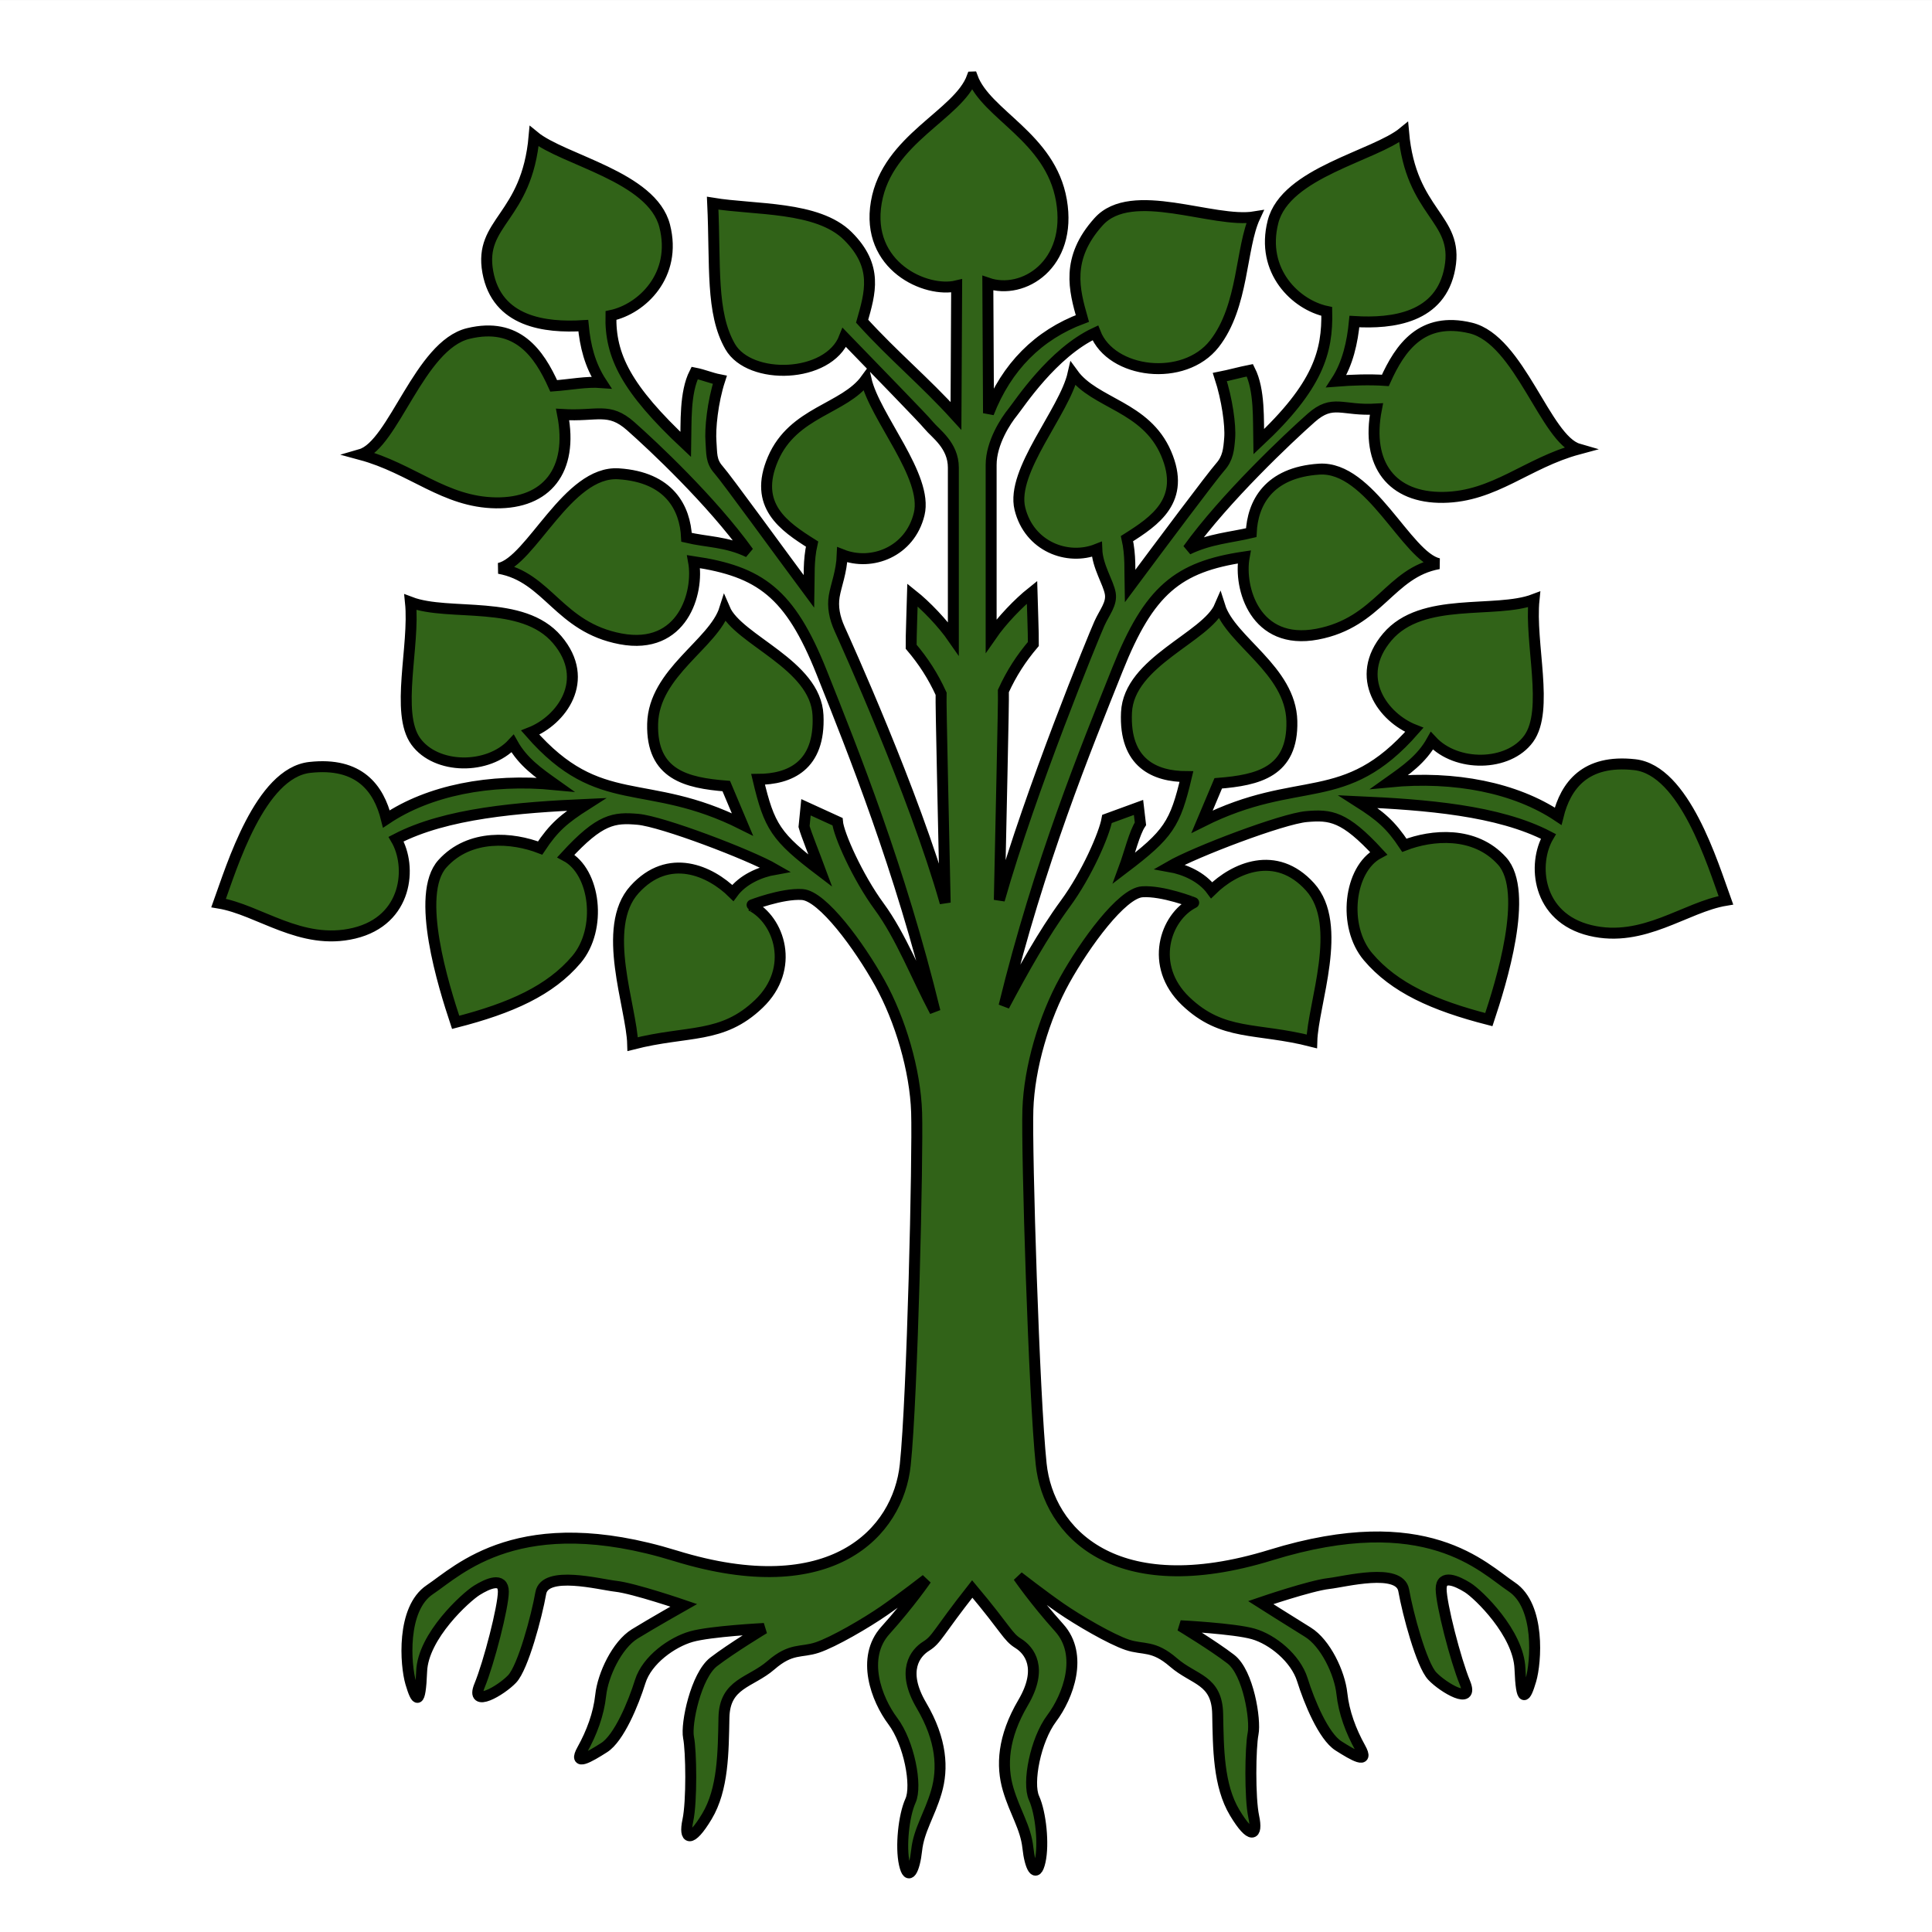
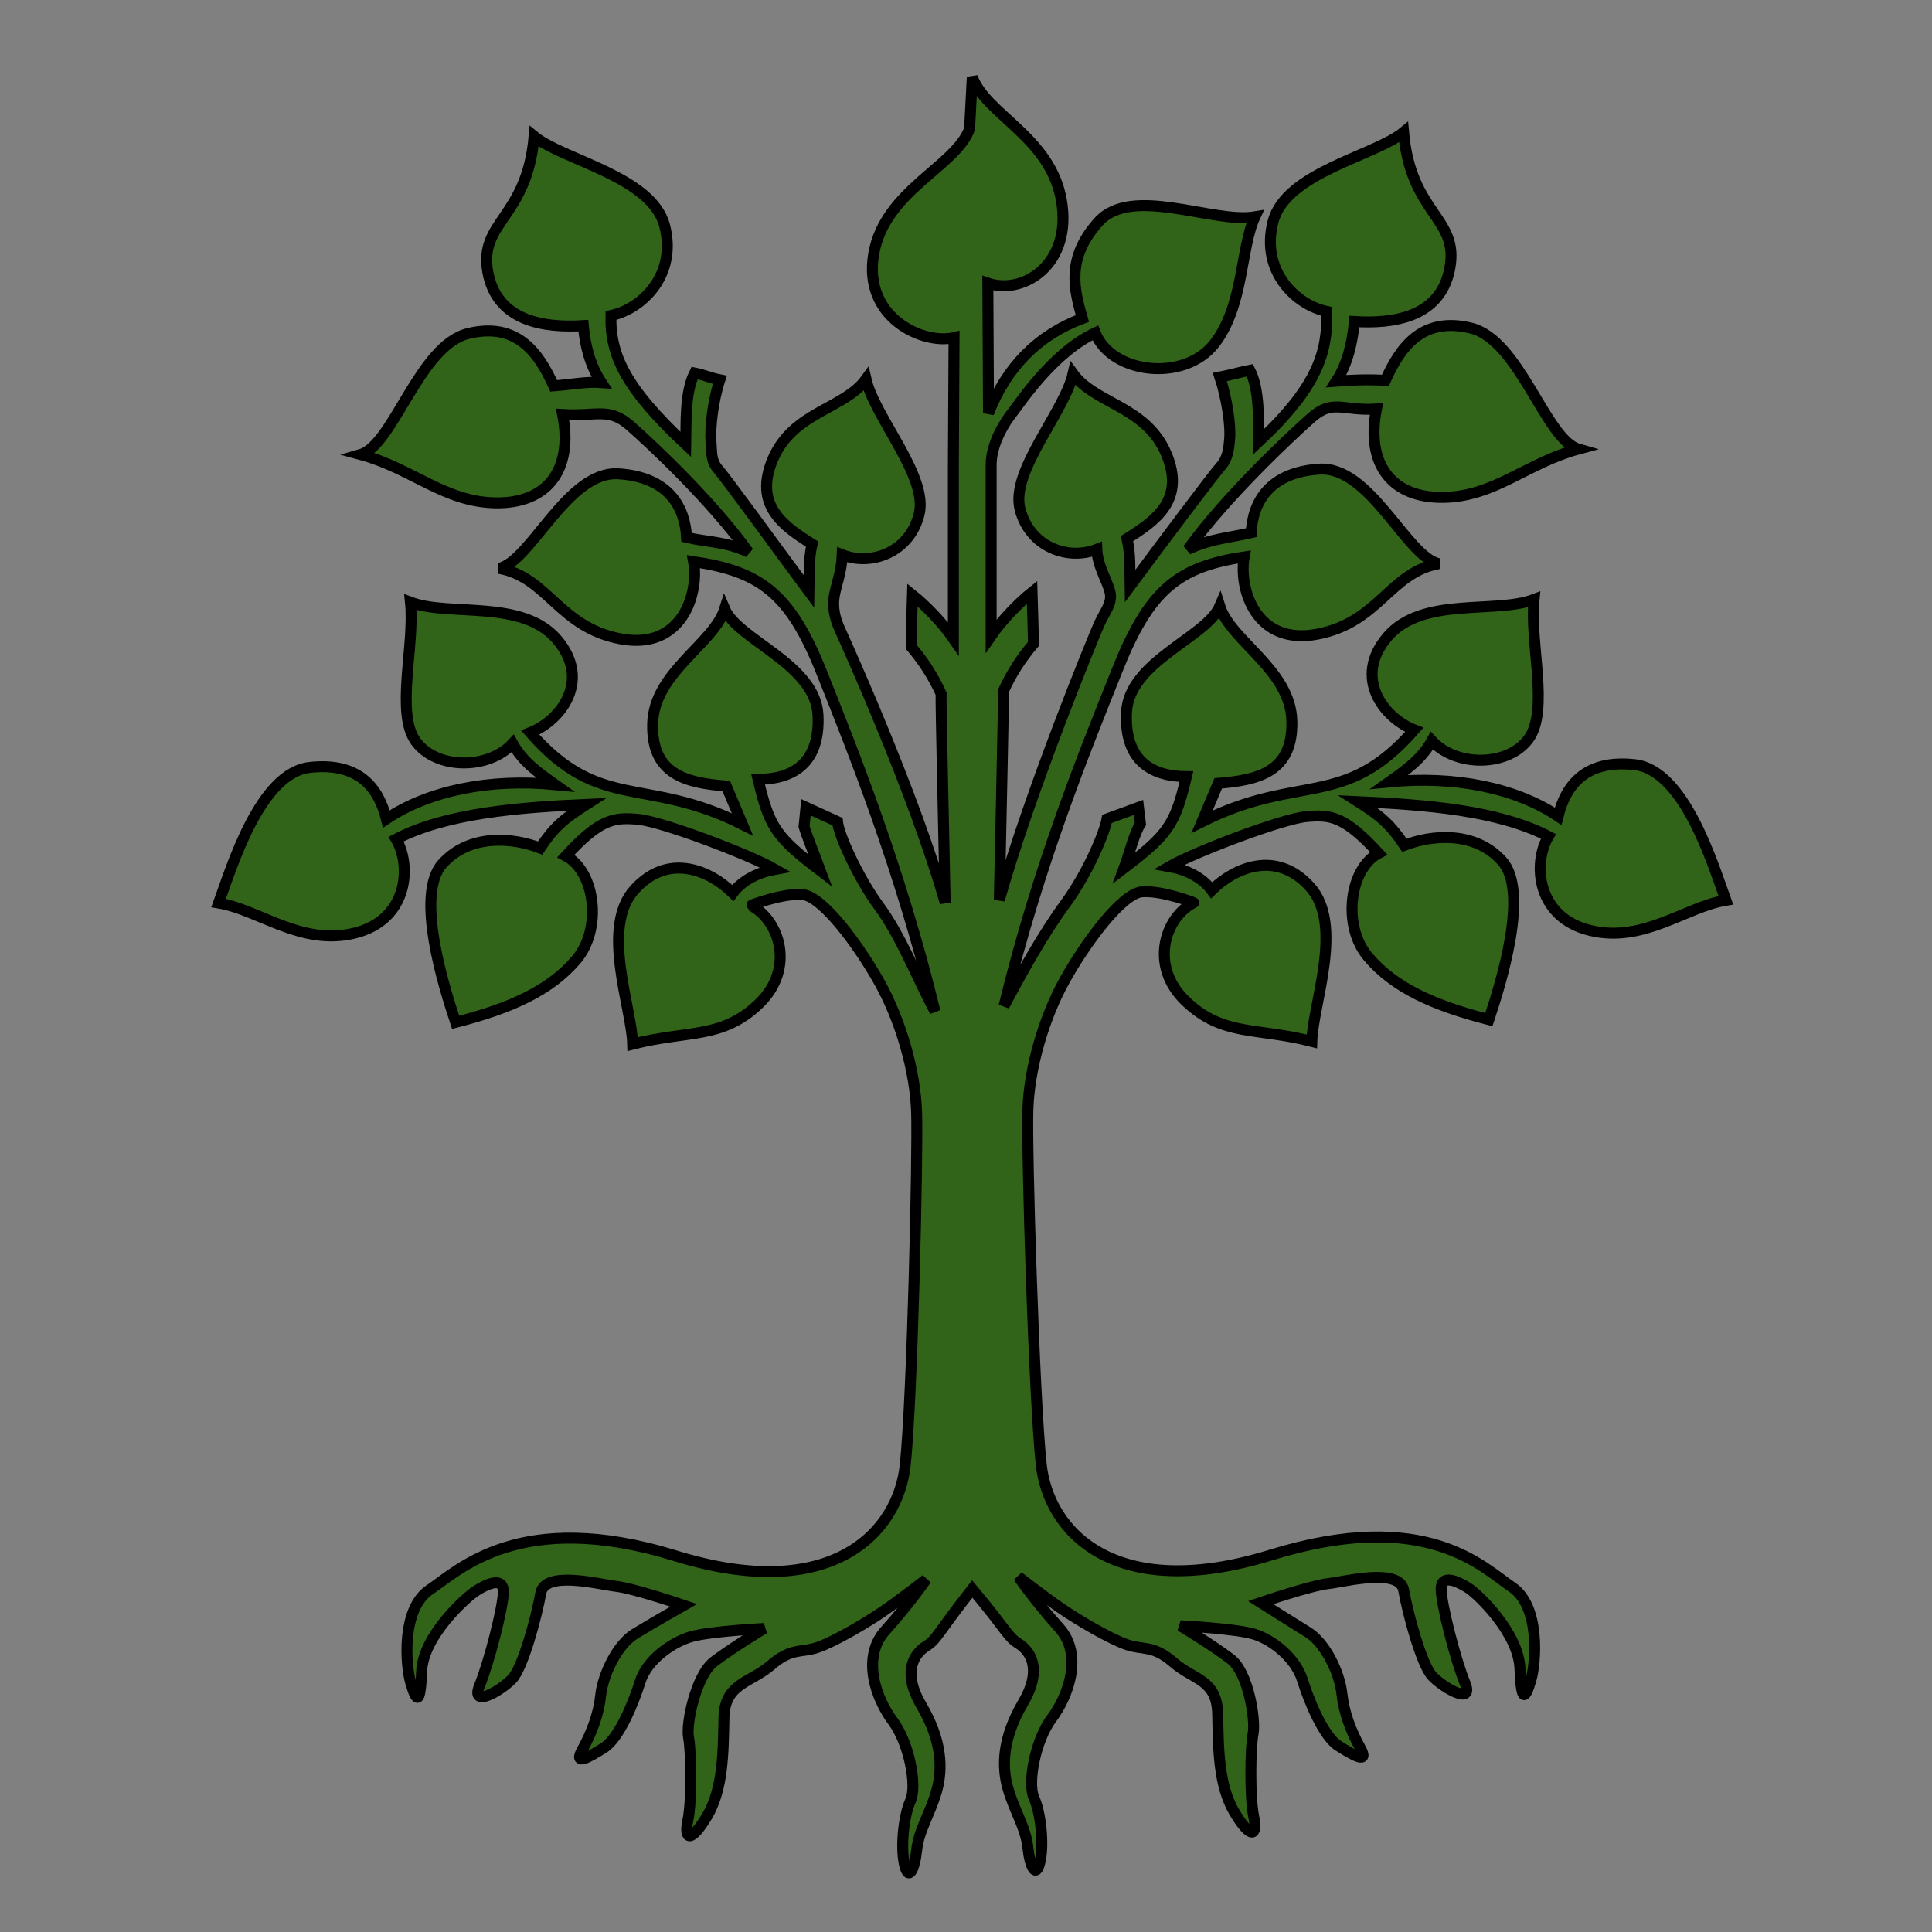
<svg xmlns="http://www.w3.org/2000/svg" xmlns:ns1="http://sodipodi.sourceforge.net/DTD/sodipodi-0.dtd" xmlns:ns2="http://www.inkscape.org/namespaces/inkscape" version="1.1" id="svg2" width="250" height="250" viewBox="0 0 250 250" ns1:docname="CHE Lindau Flag.svg" ns2:version="0.92.3 (2405546, 2018-03-11)">
  <rect x="0" y="0" width="250" height="250" fill="#808080" stroke="none" />
  <defs id="defs6">
    <style id="style837" type="text/css">
    .str0 {stroke:#161514;stroke-width:9.2}
    .str1 {stroke:#1F1A17;stroke-width:16.354}
    .str2 {stroke:#161514;stroke-width:16.354}
    .fil3 {fill:none}
    .fil0 {fill:#DA251D}
    .fil1 {fill:white}
    .fil4 {fill:#1F1A17;fill-rule:nonzero}
    .fil2 {fill:white;fill-rule:nonzero}
   </style>
  </defs>
  <ns1:namedview pagecolor="#ffffff" bordercolor="#666666" borderopacity="1" objecttolerance="10" gridtolerance="10" guidetolerance="10" ns2:pageopacity="0" ns2:pageshadow="2" ns2:window-width="1920" ns2:window-height="1017" id="namedview4" showgrid="false" ns2:zoom="4" ns2:cx="146.37945" ns2:cy="95.558706" ns2:window-x="-8" ns2:window-y="-8" ns2:window-maximized="1" ns2:current-layer="layer1" />
  <style id="style1139" type="text/css">
	.st0{fill:#FFFFFF;stroke:#000000;stroke-width:3.02;stroke-miterlimit:11.47;}
	.st1{fill:#FFD600;stroke:#000000;stroke-width:3.02;stroke-miterlimit:11.47;}
	.st2{fill:#FFFFFF;stroke:#FFFFFF;stroke-width:0.22;stroke-miterlimit:11.47;}
	.st3{stroke:#000000;stroke-width:0.22;stroke-miterlimit:11.47;}
	.st4{fill:#E40520;stroke:#E40520;stroke-width:0.22;stroke-miterlimit:11.47;}
</style>
  <g id="layer1" transform="translate(-275.846,-662.633)">
-     <path id="path3282" style="fill:#ffffff;fill-opacity:1;fill-rule:evenodd;stroke:none;stroke-width:2.137;stroke-linecap:butt;stroke-miterlimit:4;stroke-dashoffset:0;stroke-opacity:1" d="M 275.838,662.637 V 912.633 H 525.848 l 10e-6,-249.996 z" ns2:connector-curvature="0" ns1:nodetypes="ccccc" transform="translate(1.101241e-5)" />
-     <path id="path3229" style="color:#000000;display:inline;overflow:visible;visibility:visible;fill:#316318;fill-opacity:1;fill-rule:evenodd;stroke:#000000;stroke-width:1.417;stroke-linecap:butt;stroke-linejoin:miter;stroke-miterlimit:4;stroke-dasharray:none;stroke-dashoffset:0;stroke-opacity:1;marker:none;marker-start:none;marker-mid:none;marker-end:none;enable-background:accumulate" d="m 401.66,672.6 c 1.778,4.897 10.11,7.751 11.533,15.963 1.438,8.298 -4.957,12.284 -9.522,10.707 l 0.088,16.826 c 2.337,-5.99 6.442,-10.124 12.144,-12.252 -1.029,-3.644 -2.196,-7.751 2.102,-12.521 4.298,-4.77 14.807,0.264 20.229,-0.636 -1.872,4.018 -1.43,11.547 -5.248,16.43 -3.926,5.02 -13.353,3.878 -15.41,-1.413 -5.549,2.584 -9.868,9.263 -10.678,10.255 -0.852,1.044 -2.798,3.93 -2.798,6.833 v 22.113 c 1.38,-1.997 3.553,-4.258 5.286,-5.638 0.029,1.175 0.197,5.558 0.176,6.696 -1.606,1.899 -2.814,3.765 -3.876,6.079 0.059,1.131 -0.352,18.031 -0.529,27.047 4.023,-14.184 12.242,-34.198 12.951,-35.769 0.675,-1.498 1.628,-2.537 1.41,-3.876 -0.232,-1.425 -1.663,-3.497 -1.746,-5.731 -3.784,1.5 -8.754,-0.35 -9.952,-5.263 -1.193,-4.893 5.761,-12.535 6.878,-17.45 2.816,3.878 9.41,4.183 12.036,10.292 2.602,6.052 -1.434,8.75 -5.054,11.037 0.483,2.136 0.35,4.097 0.393,6.145 3.906,-5.257 10.632,-14.243 11.675,-15.418 1,-1.126 1.1,-2.253 1.218,-3.737 0.132,-1.655 -0.33,-5.015 -1.27,-7.893 1.204,-0.235 2.679,-0.646 3.883,-0.881 1.292,2.555 1.087,6.431 1.145,9.251 7.711,-7.226 8.924,-11.653 8.804,-16.863 -3.983,-0.839 -8.591,-5.206 -6.955,-11.6 1.638,-6.401 13.159,-8.512 16.895,-11.593 0.938,10.617 7.178,11.011 5.993,17.554 -1.173,6.482 -7.41,7.249 -12.355,6.945 -0.251,2.631 -0.855,5.438 -2.339,7.716 1.931,-0.151 4.287,-0.241 6.343,-0.097 1.908,-4.246 4.719,-8.305 11.044,-6.781 6.345,1.528 9.685,14.431 13.944,15.662 -6.671,1.797 -10.847,6.161 -17.495,6.255 -6.587,0.093 -10.05,-4.193 -8.648,-11.433 -4.483,0.27 -5.622,-1.346 -8.448,1.151 -2.869,2.536 -11.163,10.348 -15.946,17.004 2.892,-1.384 5.524,-1.52 8.193,-2.156 0.178,-3.782 2.206,-7.792 8.792,-8.222 6.593,-0.43 11.332,11.345 15.468,12.236 -6.343,1.142 -7.721,7.611 -15.729,9.121 -8.024,1.513 -10.167,-5.982 -9.441,-9.994 -8.601,1.277 -12.305,4.3 -16.398,14.558 -4.123,10.334 -10.142,24.98 -14.676,43.541 2.409,-4.527 5.108,-9.386 7.931,-13.228 2.792,-3.801 5.049,-9.008 5.394,-10.971 l 4.075,-1.489 0.249,2.118 c -0.776,1.156 -1.412,3.821 -2.118,5.731 5.773,-4.386 6.612,-5.688 8.068,-11.836 -4.07,-0.015 -8.063,-1.709 -7.755,-8.302 0.308,-6.6 10.349,-9.709 12.074,-13.741 1.425,4.516 9.16,8.21 9.325,14.856 0.164,6.586 -4.356,7.645 -9.527,8.057 l -2.093,4.963 c 12.589,-6.309 18.394,-1.518 27.46,-11.88 -3.986,-1.559 -7.944,-6.773 -3.488,-12.025 4.499,-5.303 13.965,-2.946 18.985,-4.853 -0.581,5.651 1.982,14.336 -0.692,18.019 -2.631,3.625 -9.358,3.7 -12.528,0.272 -1.336,2.396 -3.357,3.795 -5.503,5.319 8.525,-0.824 16.365,0.782 21.838,4.443 0.98,-3.951 3.497,-7.387 9.917,-6.671 6.43,0.718 10.091,12.843 11.793,17.548 -5.237,0.864 -10.651,5.555 -17.533,3.908 -6.965,-1.667 -7.503,-8.666 -5.434,-12.177 -6.466,-3.368 -15.886,-4.105 -24.63,-4.496 2.907,1.85 4.236,2.99 5.994,5.648 3.516,-1.359 9.094,-1.898 12.638,2.029 3.589,3.976 -0.167,15.886 -1.707,20.528 -7.185,-1.839 -12.238,-4.132 -15.627,-8.126 -3.345,-3.942 -2.472,-11.362 1.366,-13.401 -4.43,-4.823 -6.231,-5.015 -9.332,-4.744 -3.105,0.271 -14.444,4.573 -17.73,6.472 1.947,0.342 4.185,1.317 5.458,3.057 2.9,-2.857 8.301,-5.334 12.726,-0.438 4.431,4.901 0.362,15.181 0.231,19.999 -7.185,-1.839 -11.532,-0.617 -16.332,-5.219 -4.755,-4.559 -2.659,-10.863 1.047,-12.726 0.04,-0.004 -4.012,-1.59 -6.655,-1.413 -2.643,0.176 -7.401,6.696 -10.044,11.453 -2.643,4.757 -4.581,11.277 -4.757,16.739 -0.176,5.462 0.793,37.083 1.719,45.857 0.926,8.774 9.513,18.004 29.723,11.774 20.175,-6.219 27.476,1.661 31.176,4.128 3.7,2.467 3.148,9.772 2.467,12.07 -0.705,2.379 -1.233,3.084 -1.41,-1.498 -0.176,-4.581 -5.353,-9.603 -6.762,-10.484 -1.41,-0.881 -3.436,-1.762 -3.436,0.176 0,1.938 1.85,9.163 3.084,12.158 1.233,2.995 -2.821,0.615 -4.229,-0.881 -1.41,-1.498 -3.172,-8.105 -3.7,-11.101 -0.529,-2.995 -7.641,-1.109 -9.691,-0.881 -2.379,0.264 -8.81,2.467 -8.81,2.467 0,0 3.803,2.415 6.094,3.825 2.291,1.41 4.123,5.295 4.405,7.929 0.264,2.467 1.16,4.855 2.379,7.048 1.219,2.194 -0.881,0.969 -2.819,-0.264 -1.938,-1.233 -3.788,-5.727 -4.669,-8.546 -0.881,-2.819 -3.892,-5.234 -6.358,-5.939 -2.467,-0.705 -9.427,-1.057 -9.427,-1.057 0,0 4.229,2.555 6.519,4.317 2.291,1.762 3.238,7.893 2.886,9.655 -0.352,1.762 -0.441,8.282 0.088,10.748 0.529,2.467 -0.352,2.995 -2.467,-0.529 -2.114,-3.524 -2.113,-8.311 -2.203,-12.775 -0.089,-4.464 -3.062,-4.369 -5.705,-6.659 -2.643,-2.291 -3.876,-1.586 -5.991,-2.291 -2.114,-0.705 -6.343,-3.172 -8.634,-4.757 -2.291,-1.586 -5.462,-4.053 -5.462,-4.053 0,0 2.114,3.084 5.286,6.608 3.172,3.524 1.145,8.898 -0.969,11.717 -2.114,2.819 -3.172,8.37 -2.291,10.308 0.881,1.938 1.29,5.957 0.793,8.193 -0.529,2.379 -1.322,0.705 -1.586,-1.762 -0.282,-2.634 -1.674,-4.581 -2.555,-7.577 -0.881,-2.995 -0.705,-6.696 1.938,-11.189 2.64,-4.487 0.793,-6.784 -0.617,-7.665 -1.41,-0.881 -1.457,-1.674 -5.963,-7.048 -4.506,5.727 -4.554,6.519 -5.963,7.4 -1.41,0.881 -3.256,3.177 -0.617,7.665 2.643,4.493 2.819,8.193 1.938,11.189 -0.881,2.995 -2.273,4.943 -2.555,7.577 -0.264,2.467 -1.057,4.141 -1.586,1.762 -0.497,-2.236 -0.088,-6.255 0.793,-8.193 0.881,-1.938 -0.176,-7.489 -2.291,-10.308 -2.114,-2.819 -4.141,-8.193 -0.969,-11.717 3.172,-3.524 5.286,-6.608 5.286,-6.608 0,0 -3.172,2.467 -5.462,4.053 -2.291,1.586 -6.519,4.053 -8.634,4.757 -2.114,0.705 -3.348,0 -5.991,2.291 -2.643,2.291 -5.99,2.32 -6.079,6.784 -0.089,4.464 -0.088,9.251 -2.203,12.775 -2.114,3.524 -2.995,2.995 -2.467,0.529 0.529,-2.467 0.441,-8.986 0.088,-10.748 -0.352,-1.762 0.969,-8.017 3.26,-9.779 2.291,-1.762 6.519,-4.317 6.519,-4.317 0,0 -6.96,0.352 -9.427,1.057 -2.467,0.705 -5.727,2.995 -6.608,5.815 -0.881,2.819 -2.731,7.312 -4.669,8.546 -1.938,1.233 -4.038,2.458 -2.819,0.264 1.219,-2.194 2.114,-4.581 2.379,-7.048 0.282,-2.634 2.114,-6.519 4.405,-7.929 2.291,-1.41 6.343,-3.7 6.343,-3.7 0,0 -6.431,-2.203 -8.81,-2.467 -2.05,-0.228 -9.163,-2.114 -9.691,0.881 -0.529,2.995 -2.291,9.603 -3.7,11.101 -1.408,1.496 -5.462,3.876 -4.229,0.881 1.233,-2.995 3.084,-10.22 3.084,-12.158 0,-1.938 -2.026,-1.057 -3.436,-0.176 -1.41,0.881 -6.96,5.903 -7.136,10.484 -0.176,4.581 -0.705,3.876 -1.41,1.498 -0.681,-2.298 -1.233,-9.603 2.467,-12.07 3.7,-2.467 11.624,-10.596 31.799,-4.377 20.21,6.23 28.797,-3 29.723,-11.774 0.926,-8.774 1.646,-40.145 1.47,-45.608 -0.176,-5.462 -2.114,-11.982 -4.757,-16.739 -2.643,-4.757 -7.4,-11.277 -10.044,-11.453 -2.643,-0.176 -6.696,1.41 -6.655,1.413 3.706,1.863 5.802,8.167 1.047,12.726 -4.799,4.601 -9.147,3.38 -16.332,5.219 -0.131,-4.818 -4.199,-15.098 0.231,-19.999 4.426,-4.896 9.827,-2.419 12.726,0.438 1.273,-1.74 3.511,-2.715 5.458,-3.057 -3.286,-1.9 -14.625,-6.201 -17.73,-6.472 -3.1,-0.271 -4.902,-0.079 -9.332,4.744 3.838,2.039 4.712,9.459 1.366,13.401 -3.389,3.994 -8.442,6.287 -15.627,8.126 -1.54,-4.642 -5.295,-16.552 -1.707,-20.528 3.545,-3.927 9.122,-3.388 12.638,-2.029 1.758,-2.658 3.087,-3.798 5.994,-5.648 -8.744,0.391 -18.164,1.129 -24.63,4.496 2.069,3.511 1.531,10.511 -5.434,12.177 -6.882,1.647 -12.296,-3.043 -17.533,-3.908 1.701,-4.705 5.363,-16.83 11.793,-17.548 6.42,-0.717 8.938,2.72 9.917,6.671 5.473,-3.661 13.312,-5.267 21.838,-4.443 -2.146,-1.524 -4.167,-2.923 -5.503,-5.319 -3.171,3.428 -9.897,3.353 -12.528,-0.272 -2.673,-3.683 -0.111,-12.367 -0.692,-18.019 5.02,1.907 14.485,-0.449 18.985,4.853 4.456,5.251 0.498,10.465 -3.488,12.025 9.065,10.362 14.87,5.571 27.46,11.88 l -2.093,-4.963 c -5.171,-0.412 -9.69,-1.472 -9.527,-8.057 0.165,-6.647 7.9,-10.34 9.325,-14.856 1.725,4.033 11.766,7.141 12.074,13.741 0.308,6.593 -3.685,8.287 -7.755,8.302 1.456,6.148 2.295,7.45 8.068,11.836 -0.706,-1.91 -1.855,-4.75 -2.118,-5.731 l 0.249,-2.492 4.075,1.863 c 0.138,1.621 2.602,7.17 5.394,10.971 2.823,3.842 4.818,9.054 7.226,13.581 -4.534,-18.561 -10.553,-33.559 -14.676,-43.893 -4.093,-10.258 -7.964,-13.032 -16.565,-14.309 0.726,4.011 -1.417,11.507 -9.441,9.994 -8.008,-1.51 -9.386,-7.979 -15.729,-9.121 4.136,-0.891 8.875,-12.666 15.468,-12.236 6.586,0.429 8.614,4.439 8.792,8.222 2.669,0.636 5.116,0.523 8.008,1.907 -4.783,-6.656 -12.373,-13.763 -15.242,-16.299 -2.826,-2.497 -4.317,-1.233 -8.8,-1.504 1.402,7.239 -2.061,11.526 -8.648,11.433 -6.648,-0.094 -10.824,-4.457 -17.495,-6.255 4.259,-1.231 7.599,-14.134 13.944,-15.662 6.325,-1.523 9.135,2.535 11.044,6.781 2.056,-0.144 4.236,-0.583 6.167,-0.432 -1.485,-2.278 -2.088,-4.733 -2.339,-7.364 -4.945,0.303 -11.182,-0.463 -12.355,-6.945 -1.184,-6.542 5.055,-6.937 5.993,-17.554 3.736,3.081 15.257,5.192 16.895,11.593 1.636,6.394 -2.972,10.761 -6.955,11.6 -0.119,5.21 1.975,9.461 9.685,16.687 0.059,-2.819 -0.147,-6.696 1.145,-9.251 1.204,0.235 2.056,0.646 3.26,0.881 -0.94,2.878 -1.278,6.363 -1.145,8.017 0.119,1.483 -0.03,2.486 0.969,3.612 1.043,1.175 7.812,10.513 11.717,15.77 0.043,-2.048 -0.091,-4.009 0.393,-6.145 -3.62,-2.287 -7.655,-4.985 -5.054,-11.037 2.626,-6.108 9.22,-6.414 12.036,-10.292 1.117,4.915 8.071,12.557 6.878,17.45 -1.198,4.912 -6.168,6.763 -9.952,5.263 -0.083,2.233 -0.809,3.953 -1.042,5.378 -0.218,1.339 0.029,2.731 0.705,4.229 0.709,1.571 9.632,21.232 13.656,35.417 -0.176,-9.016 -0.587,-25.916 -0.529,-27.047 -1.063,-2.314 -2.27,-4.18 -3.876,-6.079 -0.021,-1.138 0.147,-5.521 0.176,-6.696 1.733,1.38 3.906,3.642 5.286,5.638 v -22.113 c 0,-2.902 -2.32,-4.418 -3.172,-5.462 -0.81,-0.992 -6.874,-7.173 -10.927,-11.377 -2.057,5.291 -12.253,5.59 -14.787,1.164 -2.513,-4.389 -1.881,-10.418 -2.258,-18.548 5.422,0.9 13.564,0.351 17.488,4.249 3.968,3.942 2.881,7.382 1.852,11.026 4.081,4.495 8.062,7.757 12.144,12.252 l 0.088,-16.826 c -3.942,0.954 -11.832,-2.533 -10.394,-10.832 1.423,-8.213 10.627,-11.294 12.405,-16.191 z" ns2:connector-curvature="0" />
+     <path id="path3229" style="color:#000000;display:inline;overflow:visible;visibility:visible;fill:#316318;fill-opacity:1;fill-rule:evenodd;stroke:#000000;stroke-width:1.417;stroke-linecap:butt;stroke-linejoin:miter;stroke-miterlimit:4;stroke-dasharray:none;stroke-dashoffset:0;stroke-opacity:1;marker:none;marker-start:none;marker-mid:none;marker-end:none;enable-background:accumulate" d="m 401.66,672.6 c 1.778,4.897 10.11,7.751 11.533,15.963 1.438,8.298 -4.957,12.284 -9.522,10.707 l 0.088,16.826 c 2.337,-5.99 6.442,-10.124 12.144,-12.252 -1.029,-3.644 -2.196,-7.751 2.102,-12.521 4.298,-4.77 14.807,0.264 20.229,-0.636 -1.872,4.018 -1.43,11.547 -5.248,16.43 -3.926,5.02 -13.353,3.878 -15.41,-1.413 -5.549,2.584 -9.868,9.263 -10.678,10.255 -0.852,1.044 -2.798,3.93 -2.798,6.833 v 22.113 c 1.38,-1.997 3.553,-4.258 5.286,-5.638 0.029,1.175 0.197,5.558 0.176,6.696 -1.606,1.899 -2.814,3.765 -3.876,6.079 0.059,1.131 -0.352,18.031 -0.529,27.047 4.023,-14.184 12.242,-34.198 12.951,-35.769 0.675,-1.498 1.628,-2.537 1.41,-3.876 -0.232,-1.425 -1.663,-3.497 -1.746,-5.731 -3.784,1.5 -8.754,-0.35 -9.952,-5.263 -1.193,-4.893 5.761,-12.535 6.878,-17.45 2.816,3.878 9.41,4.183 12.036,10.292 2.602,6.052 -1.434,8.75 -5.054,11.037 0.483,2.136 0.35,4.097 0.393,6.145 3.906,-5.257 10.632,-14.243 11.675,-15.418 1,-1.126 1.1,-2.253 1.218,-3.737 0.132,-1.655 -0.33,-5.015 -1.27,-7.893 1.204,-0.235 2.679,-0.646 3.883,-0.881 1.292,2.555 1.087,6.431 1.145,9.251 7.711,-7.226 8.924,-11.653 8.804,-16.863 -3.983,-0.839 -8.591,-5.206 -6.955,-11.6 1.638,-6.401 13.159,-8.512 16.895,-11.593 0.938,10.617 7.178,11.011 5.993,17.554 -1.173,6.482 -7.41,7.249 -12.355,6.945 -0.251,2.631 -0.855,5.438 -2.339,7.716 1.931,-0.151 4.287,-0.241 6.343,-0.097 1.908,-4.246 4.719,-8.305 11.044,-6.781 6.345,1.528 9.685,14.431 13.944,15.662 -6.671,1.797 -10.847,6.161 -17.495,6.255 -6.587,0.093 -10.05,-4.193 -8.648,-11.433 -4.483,0.27 -5.622,-1.346 -8.448,1.151 -2.869,2.536 -11.163,10.348 -15.946,17.004 2.892,-1.384 5.524,-1.52 8.193,-2.156 0.178,-3.782 2.206,-7.792 8.792,-8.222 6.593,-0.43 11.332,11.345 15.468,12.236 -6.343,1.142 -7.721,7.611 -15.729,9.121 -8.024,1.513 -10.167,-5.982 -9.441,-9.994 -8.601,1.277 -12.305,4.3 -16.398,14.558 -4.123,10.334 -10.142,24.98 -14.676,43.541 2.409,-4.527 5.108,-9.386 7.931,-13.228 2.792,-3.801 5.049,-9.008 5.394,-10.971 l 4.075,-1.489 0.249,2.118 c -0.776,1.156 -1.412,3.821 -2.118,5.731 5.773,-4.386 6.612,-5.688 8.068,-11.836 -4.07,-0.015 -8.063,-1.709 -7.755,-8.302 0.308,-6.6 10.349,-9.709 12.074,-13.741 1.425,4.516 9.16,8.21 9.325,14.856 0.164,6.586 -4.356,7.645 -9.527,8.057 l -2.093,4.963 c 12.589,-6.309 18.394,-1.518 27.46,-11.88 -3.986,-1.559 -7.944,-6.773 -3.488,-12.025 4.499,-5.303 13.965,-2.946 18.985,-4.853 -0.581,5.651 1.982,14.336 -0.692,18.019 -2.631,3.625 -9.358,3.7 -12.528,0.272 -1.336,2.396 -3.357,3.795 -5.503,5.319 8.525,-0.824 16.365,0.782 21.838,4.443 0.98,-3.951 3.497,-7.387 9.917,-6.671 6.43,0.718 10.091,12.843 11.793,17.548 -5.237,0.864 -10.651,5.555 -17.533,3.908 -6.965,-1.667 -7.503,-8.666 -5.434,-12.177 -6.466,-3.368 -15.886,-4.105 -24.63,-4.496 2.907,1.85 4.236,2.99 5.994,5.648 3.516,-1.359 9.094,-1.898 12.638,2.029 3.589,3.976 -0.167,15.886 -1.707,20.528 -7.185,-1.839 -12.238,-4.132 -15.627,-8.126 -3.345,-3.942 -2.472,-11.362 1.366,-13.401 -4.43,-4.823 -6.231,-5.015 -9.332,-4.744 -3.105,0.271 -14.444,4.573 -17.73,6.472 1.947,0.342 4.185,1.317 5.458,3.057 2.9,-2.857 8.301,-5.334 12.726,-0.438 4.431,4.901 0.362,15.181 0.231,19.999 -7.185,-1.839 -11.532,-0.617 -16.332,-5.219 -4.755,-4.559 -2.659,-10.863 1.047,-12.726 0.04,-0.004 -4.012,-1.59 -6.655,-1.413 -2.643,0.176 -7.401,6.696 -10.044,11.453 -2.643,4.757 -4.581,11.277 -4.757,16.739 -0.176,5.462 0.793,37.083 1.719,45.857 0.926,8.774 9.513,18.004 29.723,11.774 20.175,-6.219 27.476,1.661 31.176,4.128 3.7,2.467 3.148,9.772 2.467,12.07 -0.705,2.379 -1.233,3.084 -1.41,-1.498 -0.176,-4.581 -5.353,-9.603 -6.762,-10.484 -1.41,-0.881 -3.436,-1.762 -3.436,0.176 0,1.938 1.85,9.163 3.084,12.158 1.233,2.995 -2.821,0.615 -4.229,-0.881 -1.41,-1.498 -3.172,-8.105 -3.7,-11.101 -0.529,-2.995 -7.641,-1.109 -9.691,-0.881 -2.379,0.264 -8.81,2.467 -8.81,2.467 0,0 3.803,2.415 6.094,3.825 2.291,1.41 4.123,5.295 4.405,7.929 0.264,2.467 1.16,4.855 2.379,7.048 1.219,2.194 -0.881,0.969 -2.819,-0.264 -1.938,-1.233 -3.788,-5.727 -4.669,-8.546 -0.881,-2.819 -3.892,-5.234 -6.358,-5.939 -2.467,-0.705 -9.427,-1.057 -9.427,-1.057 0,0 4.229,2.555 6.519,4.317 2.291,1.762 3.238,7.893 2.886,9.655 -0.352,1.762 -0.441,8.282 0.088,10.748 0.529,2.467 -0.352,2.995 -2.467,-0.529 -2.114,-3.524 -2.113,-8.311 -2.203,-12.775 -0.089,-4.464 -3.062,-4.369 -5.705,-6.659 -2.643,-2.291 -3.876,-1.586 -5.991,-2.291 -2.114,-0.705 -6.343,-3.172 -8.634,-4.757 -2.291,-1.586 -5.462,-4.053 -5.462,-4.053 0,0 2.114,3.084 5.286,6.608 3.172,3.524 1.145,8.898 -0.969,11.717 -2.114,2.819 -3.172,8.37 -2.291,10.308 0.881,1.938 1.29,5.957 0.793,8.193 -0.529,2.379 -1.322,0.705 -1.586,-1.762 -0.282,-2.634 -1.674,-4.581 -2.555,-7.577 -0.881,-2.995 -0.705,-6.696 1.938,-11.189 2.64,-4.487 0.793,-6.784 -0.617,-7.665 -1.41,-0.881 -1.457,-1.674 -5.963,-7.048 -4.506,5.727 -4.554,6.519 -5.963,7.4 -1.41,0.881 -3.256,3.177 -0.617,7.665 2.643,4.493 2.819,8.193 1.938,11.189 -0.881,2.995 -2.273,4.943 -2.555,7.577 -0.264,2.467 -1.057,4.141 -1.586,1.762 -0.497,-2.236 -0.088,-6.255 0.793,-8.193 0.881,-1.938 -0.176,-7.489 -2.291,-10.308 -2.114,-2.819 -4.141,-8.193 -0.969,-11.717 3.172,-3.524 5.286,-6.608 5.286,-6.608 0,0 -3.172,2.467 -5.462,4.053 -2.291,1.586 -6.519,4.053 -8.634,4.757 -2.114,0.705 -3.348,0 -5.991,2.291 -2.643,2.291 -5.99,2.32 -6.079,6.784 -0.089,4.464 -0.088,9.251 -2.203,12.775 -2.114,3.524 -2.995,2.995 -2.467,0.529 0.529,-2.467 0.441,-8.986 0.088,-10.748 -0.352,-1.762 0.969,-8.017 3.26,-9.779 2.291,-1.762 6.519,-4.317 6.519,-4.317 0,0 -6.96,0.352 -9.427,1.057 -2.467,0.705 -5.727,2.995 -6.608,5.815 -0.881,2.819 -2.731,7.312 -4.669,8.546 -1.938,1.233 -4.038,2.458 -2.819,0.264 1.219,-2.194 2.114,-4.581 2.379,-7.048 0.282,-2.634 2.114,-6.519 4.405,-7.929 2.291,-1.41 6.343,-3.7 6.343,-3.7 0,0 -6.431,-2.203 -8.81,-2.467 -2.05,-0.228 -9.163,-2.114 -9.691,0.881 -0.529,2.995 -2.291,9.603 -3.7,11.101 -1.408,1.496 -5.462,3.876 -4.229,0.881 1.233,-2.995 3.084,-10.22 3.084,-12.158 0,-1.938 -2.026,-1.057 -3.436,-0.176 -1.41,0.881 -6.96,5.903 -7.136,10.484 -0.176,4.581 -0.705,3.876 -1.41,1.498 -0.681,-2.298 -1.233,-9.603 2.467,-12.07 3.7,-2.467 11.624,-10.596 31.799,-4.377 20.21,6.23 28.797,-3 29.723,-11.774 0.926,-8.774 1.646,-40.145 1.47,-45.608 -0.176,-5.462 -2.114,-11.982 -4.757,-16.739 -2.643,-4.757 -7.4,-11.277 -10.044,-11.453 -2.643,-0.176 -6.696,1.41 -6.655,1.413 3.706,1.863 5.802,8.167 1.047,12.726 -4.799,4.601 -9.147,3.38 -16.332,5.219 -0.131,-4.818 -4.199,-15.098 0.231,-19.999 4.426,-4.896 9.827,-2.419 12.726,0.438 1.273,-1.74 3.511,-2.715 5.458,-3.057 -3.286,-1.9 -14.625,-6.201 -17.73,-6.472 -3.1,-0.271 -4.902,-0.079 -9.332,4.744 3.838,2.039 4.712,9.459 1.366,13.401 -3.389,3.994 -8.442,6.287 -15.627,8.126 -1.54,-4.642 -5.295,-16.552 -1.707,-20.528 3.545,-3.927 9.122,-3.388 12.638,-2.029 1.758,-2.658 3.087,-3.798 5.994,-5.648 -8.744,0.391 -18.164,1.129 -24.63,4.496 2.069,3.511 1.531,10.511 -5.434,12.177 -6.882,1.647 -12.296,-3.043 -17.533,-3.908 1.701,-4.705 5.363,-16.83 11.793,-17.548 6.42,-0.717 8.938,2.72 9.917,6.671 5.473,-3.661 13.312,-5.267 21.838,-4.443 -2.146,-1.524 -4.167,-2.923 -5.503,-5.319 -3.171,3.428 -9.897,3.353 -12.528,-0.272 -2.673,-3.683 -0.111,-12.367 -0.692,-18.019 5.02,1.907 14.485,-0.449 18.985,4.853 4.456,5.251 0.498,10.465 -3.488,12.025 9.065,10.362 14.87,5.571 27.46,11.88 l -2.093,-4.963 c -5.171,-0.412 -9.69,-1.472 -9.527,-8.057 0.165,-6.647 7.9,-10.34 9.325,-14.856 1.725,4.033 11.766,7.141 12.074,13.741 0.308,6.593 -3.685,8.287 -7.755,8.302 1.456,6.148 2.295,7.45 8.068,11.836 -0.706,-1.91 -1.855,-4.75 -2.118,-5.731 l 0.249,-2.492 4.075,1.863 c 0.138,1.621 2.602,7.17 5.394,10.971 2.823,3.842 4.818,9.054 7.226,13.581 -4.534,-18.561 -10.553,-33.559 -14.676,-43.893 -4.093,-10.258 -7.964,-13.032 -16.565,-14.309 0.726,4.011 -1.417,11.507 -9.441,9.994 -8.008,-1.51 -9.386,-7.979 -15.729,-9.121 4.136,-0.891 8.875,-12.666 15.468,-12.236 6.586,0.429 8.614,4.439 8.792,8.222 2.669,0.636 5.116,0.523 8.008,1.907 -4.783,-6.656 -12.373,-13.763 -15.242,-16.299 -2.826,-2.497 -4.317,-1.233 -8.8,-1.504 1.402,7.239 -2.061,11.526 -8.648,11.433 -6.648,-0.094 -10.824,-4.457 -17.495,-6.255 4.259,-1.231 7.599,-14.134 13.944,-15.662 6.325,-1.523 9.135,2.535 11.044,6.781 2.056,-0.144 4.236,-0.583 6.167,-0.432 -1.485,-2.278 -2.088,-4.733 -2.339,-7.364 -4.945,0.303 -11.182,-0.463 -12.355,-6.945 -1.184,-6.542 5.055,-6.937 5.993,-17.554 3.736,3.081 15.257,5.192 16.895,11.593 1.636,6.394 -2.972,10.761 -6.955,11.6 -0.119,5.21 1.975,9.461 9.685,16.687 0.059,-2.819 -0.147,-6.696 1.145,-9.251 1.204,0.235 2.056,0.646 3.26,0.881 -0.94,2.878 -1.278,6.363 -1.145,8.017 0.119,1.483 -0.03,2.486 0.969,3.612 1.043,1.175 7.812,10.513 11.717,15.77 0.043,-2.048 -0.091,-4.009 0.393,-6.145 -3.62,-2.287 -7.655,-4.985 -5.054,-11.037 2.626,-6.108 9.22,-6.414 12.036,-10.292 1.117,4.915 8.071,12.557 6.878,17.45 -1.198,4.912 -6.168,6.763 -9.952,5.263 -0.083,2.233 -0.809,3.953 -1.042,5.378 -0.218,1.339 0.029,2.731 0.705,4.229 0.709,1.571 9.632,21.232 13.656,35.417 -0.176,-9.016 -0.587,-25.916 -0.529,-27.047 -1.063,-2.314 -2.27,-4.18 -3.876,-6.079 -0.021,-1.138 0.147,-5.521 0.176,-6.696 1.733,1.38 3.906,3.642 5.286,5.638 v -22.113 l 0.088,-16.826 c -3.942,0.954 -11.832,-2.533 -10.394,-10.832 1.423,-8.213 10.627,-11.294 12.405,-16.191 z" ns2:connector-curvature="0" />
  </g>
</svg>